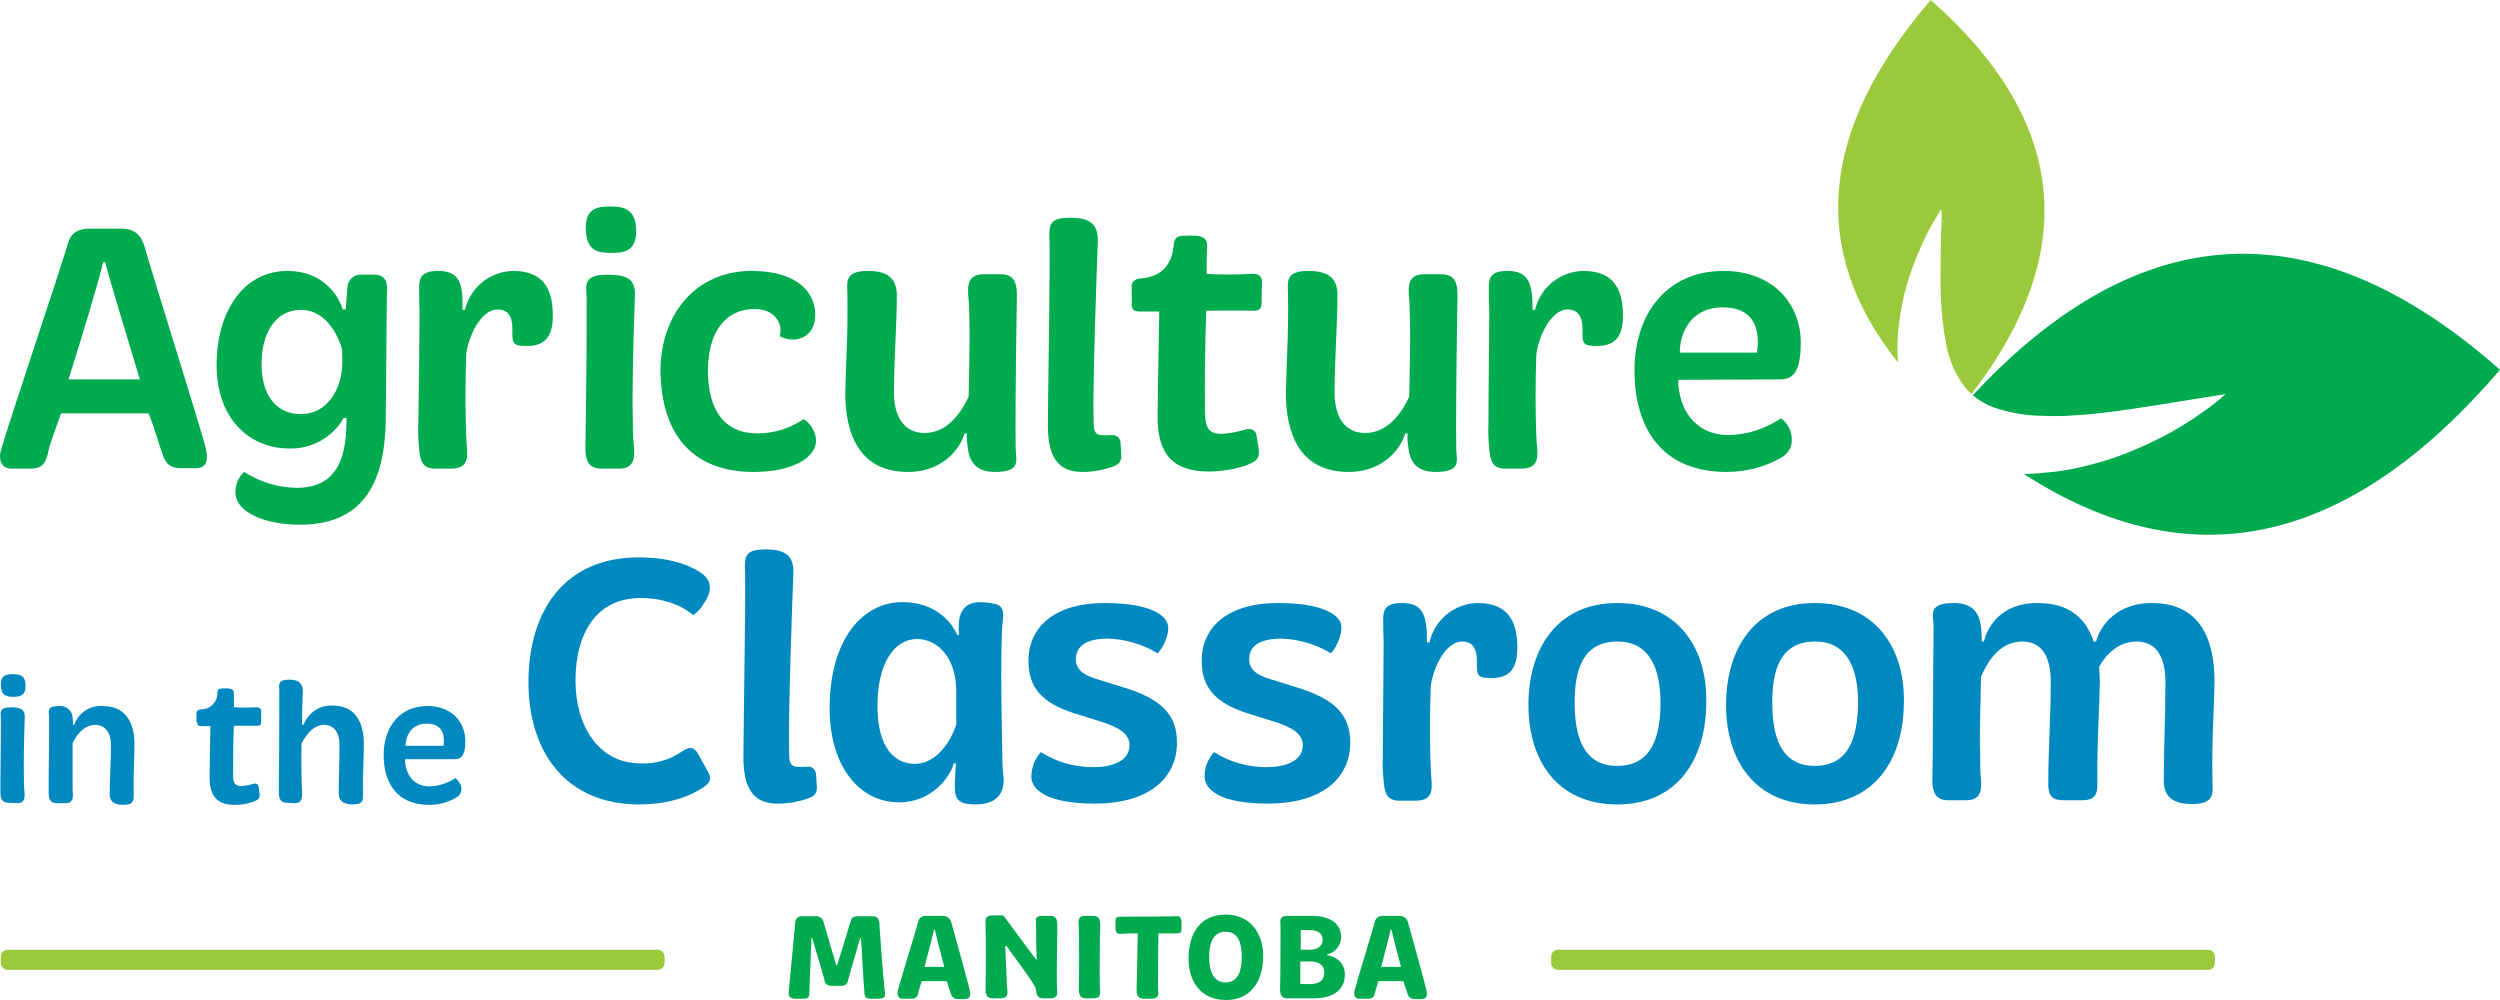
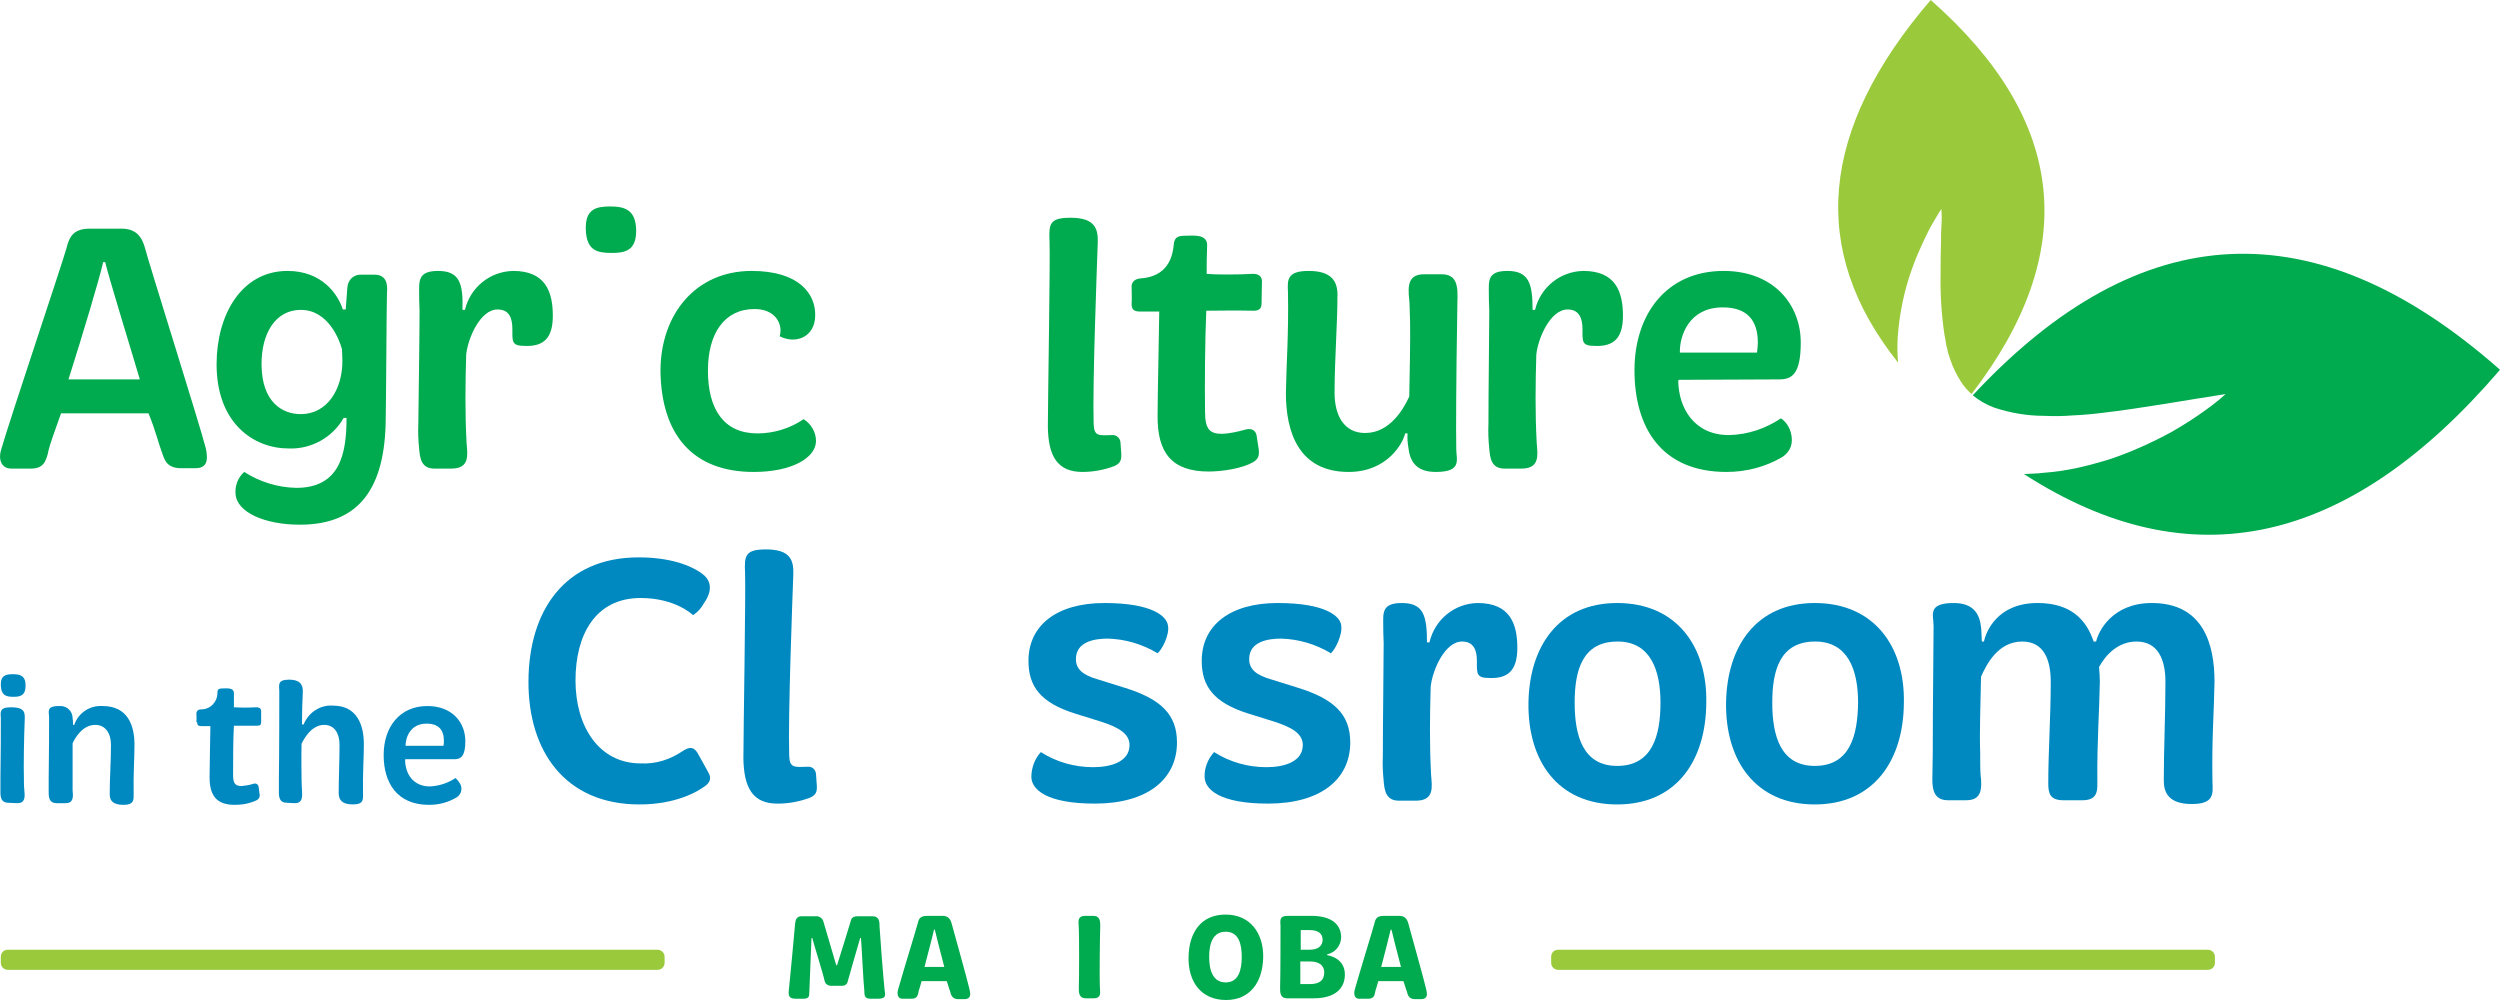
<svg xmlns="http://www.w3.org/2000/svg" width="140" height="56" viewBox="0 0 140 56" fill="none">
  <path d="M114.449 26.476C115.096 26.429 115.719 26.335 116.366 26.195C116.99 26.054 117.591 25.89 118.191 25.702C119.369 25.303 120.501 24.788 121.587 24.201C122.119 23.896 122.65 23.568 123.158 23.216C123.666 22.865 124.175 22.489 124.637 22.067C122.211 22.443 119.924 22.865 117.706 23.123C117.152 23.193 116.597 23.24 116.066 23.263C115.511 23.31 114.98 23.31 114.472 23.287C113.525 23.287 112.554 23.123 111.653 22.818C111.214 22.654 110.822 22.419 110.475 22.138C119.832 12.077 129.673 11.585 140 20.707C131.521 30.603 122.65 32.55 113.34 26.546C113.733 26.523 114.102 26.523 114.449 26.476Z" fill="#00AA4E" />
  <path d="M110.406 22.067C110.175 21.856 109.967 21.621 109.805 21.363C109.574 20.988 109.366 20.59 109.228 20.168L109.112 19.816C109.066 19.698 109.066 19.581 109.02 19.441C108.974 19.3 108.974 19.183 108.951 19.065C108.927 18.948 108.904 18.807 108.881 18.69C108.72 17.588 108.65 16.462 108.673 15.337C108.673 14.75 108.673 14.164 108.696 13.554C108.696 13.25 108.696 12.945 108.72 12.64C108.743 12.335 108.743 12.03 108.72 11.702C108.535 11.96 108.396 12.241 108.234 12.499C108.073 12.757 107.934 13.062 107.795 13.343C107.657 13.625 107.541 13.906 107.403 14.211C107.264 14.516 107.172 14.797 107.056 15.102C106.617 16.322 106.363 17.611 106.271 18.901C106.248 19.37 106.248 19.839 106.294 20.308C101.281 14.023 101.881 7.27 108.119 0C115.766 6.73 116.528 14.094 110.406 22.067Z" fill="#9ACA3C" />
  <path d="M99.64 21.246C100.356 21.246 100.842 20.941 100.842 19.182C100.842 17.048 99.317 15.172 96.522 15.172C93.333 15.172 91.531 17.588 91.531 20.73C91.531 23.943 93.033 26.429 96.683 26.429C97.792 26.429 98.878 26.147 99.825 25.584C100.264 25.28 100.449 24.834 100.287 24.224C100.195 23.896 100.01 23.615 99.733 23.427C98.855 24.013 97.861 24.341 96.822 24.365C94.881 24.365 94.003 22.864 93.98 21.316L94.026 21.27L99.64 21.246ZM96.475 17.213C97.815 17.213 98.439 17.916 98.439 19.182C98.439 19.37 98.416 19.558 98.393 19.745H94.073C94.049 18.807 94.581 17.213 96.475 17.213Z" fill="#00AA4E" />
  <path d="M84.416 15.172C83.26 15.172 83.376 15.759 83.376 16.486C83.376 16.603 83.376 16.931 83.399 17.424C83.399 18.784 83.353 21.738 83.353 23.732C83.33 24.201 83.353 24.67 83.399 25.139C83.445 25.655 83.515 26.241 84.254 26.241H85.201C86.264 26.241 86.102 25.444 86.056 24.811C85.963 23.099 85.987 21.481 86.033 19.863C86.125 18.948 86.818 17.33 87.789 17.33C88.459 17.33 88.62 17.869 88.62 18.432C88.62 19.136 88.574 19.37 89.313 19.37C90.376 19.417 90.861 18.924 90.884 17.775C90.907 16.298 90.445 15.172 88.666 15.172C87.373 15.196 86.264 16.087 85.963 17.353H85.825C85.825 15.876 85.617 15.172 84.416 15.172Z" fill="#00AA4E" />
  <path d="M73.281 15.172C72.033 15.172 72.102 15.712 72.126 16.345C72.172 18.737 72.033 20.402 72.01 22.02C72.01 24.154 72.703 26.429 75.522 26.429C77.693 26.429 78.571 24.811 78.687 24.271H78.825C78.802 24.529 78.825 24.811 78.871 25.069C78.941 25.725 79.218 26.429 80.396 26.429C81.898 26.429 81.551 25.749 81.551 25.139C81.528 24.224 81.551 20.8 81.597 18.127C81.597 17.494 81.621 16.931 81.621 16.556C81.621 15.993 81.551 15.36 80.743 15.36H79.749C78.871 15.36 78.825 15.97 78.918 16.791C78.941 16.978 78.941 17.447 78.964 18.01C78.987 19.112 78.941 20.8 78.918 22.207C78.617 22.864 77.855 24.248 76.446 24.248C75.244 24.248 74.736 23.239 74.736 21.997C74.736 20.073 74.898 18.244 74.898 16.439C74.875 15.735 74.551 15.172 73.281 15.172Z" fill="#00AA4E" />
  <path d="M63.37 17.025C63.37 17.354 63.508 17.447 63.878 17.447H64.918C64.918 18.034 64.825 22.067 64.825 23.263C64.802 25.374 65.634 26.405 67.69 26.405C68.499 26.405 69.584 26.218 70.162 25.89C70.485 25.702 70.531 25.491 70.485 25.139L70.37 24.389C70.323 24.131 70.116 23.943 69.723 24.061C69.307 24.178 68.891 24.271 68.452 24.295C67.759 24.295 67.482 24.061 67.482 23.052C67.459 21.504 67.482 18.995 67.551 17.401C67.644 17.401 69.399 17.377 70.208 17.401C70.578 17.401 70.647 17.213 70.647 16.978C70.647 16.556 70.67 16.111 70.67 15.759C70.67 15.524 70.531 15.313 70.116 15.337C69.353 15.384 68.013 15.384 67.574 15.337C67.574 14.915 67.574 14.282 67.597 13.813C67.667 13.062 66.789 13.203 66.304 13.203C65.865 13.203 65.749 13.39 65.726 13.742C65.657 14.375 65.403 15.501 63.832 15.595C63.439 15.642 63.37 15.9 63.37 16.04C63.37 16.392 63.393 16.744 63.37 17.025Z" fill="#00AA4E" />
  <path d="M60.621 26.429C61.221 26.429 61.845 26.312 62.4 26.101C62.723 25.96 62.815 25.772 62.792 25.421L62.746 24.764C62.723 24.529 62.515 24.342 62.284 24.365C62.261 24.365 62.261 24.365 62.238 24.365C61.522 24.389 61.267 24.436 61.244 23.732C61.175 21.551 61.429 14.891 61.475 13.578C61.498 12.804 61.314 12.194 59.951 12.194C58.796 12.194 58.726 12.523 58.773 13.484C58.819 14.446 58.68 22.606 58.68 23.896C58.703 25.514 59.188 26.429 60.621 26.429Z" fill="#00AA4E" />
-   <path d="M48.607 15.172C47.359 15.172 47.429 15.712 47.452 16.345C47.498 18.737 47.359 20.402 47.336 22.02C47.336 24.154 48.029 26.429 50.848 26.429C53.02 26.429 53.898 24.811 54.013 24.271H54.152C54.129 24.529 54.152 24.811 54.198 25.069C54.267 25.725 54.544 26.429 55.723 26.429C57.224 26.429 56.878 25.749 56.878 25.139C56.855 24.224 56.878 20.8 56.924 18.127C56.924 17.494 56.947 16.931 56.947 16.556C56.947 15.993 56.878 15.36 56.069 15.36H55.076C54.198 15.36 54.152 15.97 54.244 16.791C54.267 16.978 54.267 17.447 54.29 18.01C54.313 19.112 54.267 20.8 54.244 22.207C53.944 22.864 53.181 24.248 51.772 24.248C50.571 24.248 50.062 23.239 50.062 21.997C50.062 20.073 50.224 18.244 50.224 16.439C50.178 15.735 49.878 15.172 48.607 15.172Z" fill="#00AA4E" />
  <path d="M45.65 17.705C45.696 16.462 44.749 15.172 42.092 15.172C38.95 15.172 36.987 17.611 36.987 20.777C37.033 24.318 38.766 26.429 42.208 26.429C44.403 26.429 45.696 25.608 45.696 24.693C45.696 24.201 45.419 23.732 45.003 23.474C44.241 23.99 43.34 24.271 42.416 24.271C40.545 24.271 39.644 22.934 39.644 20.754C39.644 18.666 40.568 17.306 42.254 17.306C43.34 17.306 43.71 18.01 43.71 18.502C43.71 18.62 43.687 18.737 43.663 18.831C44.587 19.3 45.627 18.854 45.65 17.705Z" fill="#00AA4E" />
-   <path d="M34.676 26.241C35.531 26.241 35.578 25.632 35.485 24.811C35.439 24.412 35.439 23.99 35.439 23.591C35.393 21.95 35.462 18.995 35.554 16.603C35.601 15.642 35.162 15.384 33.983 15.384C32.574 15.384 32.851 16.064 32.851 16.674C32.851 18.104 32.851 20.824 32.805 23.498C32.805 24.131 32.782 24.67 32.782 25.045C32.782 25.608 32.851 26.241 33.66 26.241H34.676Z" fill="#00AA4E" />
  <path d="M32.806 12.875C32.852 14.024 33.429 14.165 34.261 14.165C35.023 14.165 35.647 14.024 35.624 12.875C35.601 11.726 34.954 11.562 34.169 11.562C33.383 11.562 32.759 11.702 32.806 12.875Z" fill="#00AA4E" />
  <path d="M24.535 15.172C23.38 15.172 23.472 15.759 23.472 16.486C23.472 16.603 23.472 16.931 23.495 17.424C23.495 18.784 23.449 21.738 23.426 23.732C23.403 24.201 23.426 24.67 23.472 25.139C23.518 25.655 23.587 26.241 24.327 26.241H25.274C26.337 26.241 26.175 25.444 26.129 24.811C26.036 23.099 26.059 21.481 26.106 19.863C26.198 18.948 26.891 17.33 27.861 17.33C28.555 17.33 28.693 17.869 28.693 18.432C28.693 19.136 28.647 19.37 29.386 19.37C30.449 19.417 30.934 18.924 30.957 17.775C30.98 16.298 30.518 15.172 28.739 15.172C27.446 15.196 26.337 16.087 26.036 17.353H25.898C25.944 15.876 25.736 15.172 24.535 15.172Z" fill="#00AA4E" />
  <path d="M20.977 15.383H20.215C19.799 15.36 19.475 15.688 19.452 16.11L19.36 17.33H19.198C18.921 16.462 18.02 15.172 16.102 15.172C13.515 15.172 12.129 17.635 12.129 20.402C12.129 23.708 14.208 25.115 16.172 25.115C17.419 25.162 18.621 24.506 19.244 23.404H19.406C19.406 25.42 19.037 27.32 16.588 27.32C15.548 27.296 14.555 26.991 13.677 26.429C13.33 26.733 13.145 27.203 13.192 27.672C13.261 28.68 14.809 29.383 16.796 29.383C20.169 29.383 21.578 27.273 21.601 23.427C21.624 22.301 21.647 17.189 21.67 16.415C21.716 15.923 21.647 15.383 20.977 15.383ZM16.842 23.192C15.802 23.192 14.67 22.512 14.647 20.449C14.624 18.666 15.432 17.353 16.842 17.353C18.39 17.353 19.013 19.042 19.152 19.558L19.175 20.214C19.175 21.809 18.32 23.192 16.842 23.192Z" fill="#00AA4E" />
  <path d="M11.528 25.116C11.274 24.061 8.294 14.61 8.132 13.93C7.947 13.25 7.624 12.804 6.792 12.804H5.036C4.112 12.804 3.881 13.25 3.72 13.906C3.535 14.61 0.532 23.545 0.069 25.163C-0.115 25.749 0.093 26.241 0.624 26.241H1.733C2.403 26.241 2.588 25.89 2.726 25.186C2.772 24.952 3.05 24.178 3.419 23.146H8.317C8.71 24.107 8.918 24.952 9.033 25.233C9.172 25.561 9.218 26.218 10.119 26.218H10.904C11.598 26.241 11.667 25.772 11.528 25.116ZM3.835 21.246C4.644 18.69 5.568 15.618 5.776 14.68H5.891C6.099 15.548 7.046 18.62 7.832 21.246H3.835Z" fill="#00AA4E" />
-   <path d="M63.647 55.343C63.647 55.601 63.647 55.929 64.04 55.929H64.479C64.987 55.929 64.848 55.554 64.848 55.273C64.848 55.109 64.848 53.209 64.871 52.271H65.819C66.119 52.271 66.165 52.224 66.165 52.013V51.661C66.165 51.427 66.096 51.286 65.865 51.31C65.38 51.333 62.815 51.333 62.815 51.333C62.515 51.333 62.469 51.38 62.469 51.591V51.966C62.469 52.201 62.538 52.318 62.792 52.295C62.908 52.271 63.532 52.271 63.716 52.271C63.693 53.022 63.67 55.085 63.647 55.343Z" fill="#00AA4E" />
  <path d="M60.413 55.32C60.413 55.578 60.413 55.906 60.806 55.906H61.221C61.73 55.906 61.591 55.531 61.591 55.25C61.568 54.828 61.591 52.436 61.614 51.873C61.614 51.615 61.614 51.287 61.221 51.287H60.782C60.274 51.287 60.413 51.685 60.413 51.967C60.436 52.459 60.436 54.687 60.413 55.32Z" fill="#00AA4E" />
-   <path d="M55.191 55.32C55.191 55.578 55.191 55.906 55.584 55.906H56.023C56.531 55.906 56.416 55.531 56.393 55.25C56.393 55.086 56.3 53.444 56.3 52.975H56.37C56.716 53.514 58.01 55.133 58.01 55.414C58.033 55.625 58.079 55.906 58.403 55.906H58.818C59.327 55.906 59.188 55.531 59.188 55.25C59.165 54.828 59.211 52.154 59.211 51.873C59.211 51.592 59.211 51.287 58.818 51.287H58.403C58.01 51.287 58.01 51.427 58.01 51.568C58.01 51.662 58.033 53.421 58.056 53.725H58.01L56.185 51.263H55.584C55.099 51.263 55.191 51.568 55.191 51.849C55.215 52.06 55.215 54.687 55.191 55.32Z" fill="#00AA4E" />
  <path d="M44.172 55.484C44.149 55.742 44.172 55.93 44.565 55.93H44.981C45.373 55.93 45.304 55.742 45.327 55.438L45.443 52.53H45.489C45.581 52.905 46.113 54.593 46.182 54.945C46.228 55.109 46.367 55.203 46.528 55.203H47.175C47.314 55.203 47.453 55.109 47.476 54.945C47.545 54.664 48.053 52.952 48.169 52.53H48.215C48.261 53.092 48.353 55.109 48.4 55.438C48.423 55.695 48.353 55.93 48.769 55.93H49.162C49.693 55.93 49.555 55.672 49.532 55.391C49.462 54.734 49.278 52.342 49.255 51.896C49.255 51.639 49.255 51.31 48.862 51.31H48.099C47.915 51.31 47.684 51.31 47.637 51.592C47.591 51.779 46.875 54.054 46.875 54.054H46.829C46.829 54.054 46.182 51.849 46.113 51.615C46.066 51.427 45.882 51.287 45.674 51.31H44.888C44.519 51.31 44.542 51.662 44.519 51.803C44.495 52.108 44.241 54.828 44.172 55.484Z" fill="#00AA4E" />
  <path d="M79.865 55.391C79.772 54.968 78.941 51.99 78.871 51.732C78.802 51.474 78.686 51.287 78.34 51.287H77.508C77.069 51.287 77.023 51.474 76.954 51.756C76.884 52.037 76.053 54.734 75.868 55.414C75.799 55.648 75.845 55.93 76.099 55.93H76.607C76.931 55.93 76.977 55.766 77.023 55.484C77.046 55.414 77.115 55.203 77.185 54.945H78.594C78.686 55.203 78.733 55.414 78.779 55.508C78.825 55.648 78.848 55.953 79.241 55.953H79.611C79.957 55.93 79.934 55.672 79.865 55.391ZM77.347 54.148C77.554 53.35 77.808 52.389 77.878 52.06H77.924C77.993 52.342 78.224 53.303 78.455 54.148H77.347Z" fill="#00AA4E" />
  <path d="M74.32 53.491V53.444C74.759 53.35 75.082 52.975 75.105 52.506C75.105 51.803 74.62 51.287 73.419 51.287H72.125C71.594 51.287 71.709 51.592 71.709 51.873C71.709 52.06 71.709 54.663 71.686 55.32C71.686 55.578 71.686 55.906 72.079 55.906H73.558C74.782 55.906 75.313 55.344 75.313 54.57C75.313 53.608 74.32 53.491 74.32 53.491ZM72.841 52.084H73.326C73.812 52.084 74.066 52.272 74.066 52.623C74.066 52.975 73.812 53.186 73.326 53.186H72.841V52.084ZM73.35 55.109H72.818V53.843H73.373C73.881 53.843 74.158 54.077 74.158 54.453C74.158 54.922 73.858 55.109 73.35 55.109Z" fill="#00AA4E" />
  <path d="M68.637 51.216C67.228 51.216 66.581 52.248 66.558 53.608C66.535 54.968 67.251 56 68.66 56C70.023 56 70.716 54.968 70.739 53.608C70.762 52.248 70 51.216 68.637 51.216ZM68.637 55.015C67.921 55.015 67.713 54.335 67.713 53.584C67.713 52.834 67.921 52.177 68.637 52.177C69.353 52.177 69.538 52.834 69.538 53.584C69.538 54.335 69.353 55.015 68.637 55.015Z" fill="#00AA4E" />
  <path d="M54.29 55.391C54.198 54.968 53.366 51.99 53.297 51.732C53.227 51.474 53.112 51.287 52.765 51.287H51.934C51.495 51.287 51.449 51.474 51.379 51.756C51.31 52.037 50.478 54.734 50.294 55.414C50.224 55.648 50.27 55.93 50.525 55.93H51.033C51.356 55.93 51.402 55.766 51.449 55.484C51.472 55.414 51.541 55.203 51.61 54.945H53.02C53.112 55.203 53.158 55.414 53.204 55.508C53.251 55.648 53.274 55.953 53.666 55.953H54.036C54.383 55.93 54.359 55.672 54.29 55.391ZM51.772 54.148C51.98 53.35 52.234 52.389 52.303 52.06H52.35C52.419 52.342 52.65 53.303 52.881 54.148H51.772Z" fill="#00AA4E" />
  <path d="M116.598 44.814C117.314 44.814 117.475 44.486 117.452 43.829C117.429 41.461 117.568 39.772 117.591 38.178C117.591 37.896 117.568 37.615 117.545 37.357C117.914 36.677 118.607 35.926 119.647 35.926C120.848 35.926 121.264 36.935 121.264 38.178C121.264 40.101 121.172 41.906 121.172 43.712C121.172 44.416 121.472 45.025 122.743 45.025C124.013 45.025 123.921 44.439 123.898 43.782C123.852 41.414 123.99 39.772 124.013 38.178C124.013 36.044 123.367 33.769 120.502 33.769C118.261 33.769 117.499 35.387 117.383 35.926H117.244C116.829 34.684 115.951 33.769 114.103 33.769C111.838 33.769 111.215 35.387 111.099 35.926H110.984C110.961 35.528 110.961 35.27 110.938 35.129C110.868 34.473 110.591 33.769 109.413 33.769C107.911 33.769 108.281 34.449 108.281 35.059C108.281 35.973 108.235 39.397 108.235 42.071C108.235 42.704 108.211 43.267 108.211 43.618C108.211 44.181 108.281 44.814 109.089 44.814H110.106C110.961 44.814 111.007 44.205 110.914 43.384C110.891 43.196 110.891 42.727 110.891 42.164C110.845 41.015 110.914 39.327 110.938 37.896C111.238 37.216 111.885 35.926 113.248 35.926C114.449 35.926 114.842 36.935 114.842 38.178C114.842 40.101 114.703 42.117 114.703 43.853C114.703 44.439 114.796 44.814 115.558 44.814H116.598Z" fill="#0089C0" />
  <path d="M101.627 33.769C98.323 33.769 96.706 36.231 96.66 39.35C96.614 42.61 98.323 45.049 101.627 45.049C104.93 45.049 106.594 42.587 106.617 39.374C106.686 36.208 104.954 33.769 101.627 33.769ZM101.627 42.891C99.709 42.891 99.247 41.203 99.247 39.35C99.247 37.521 99.686 35.926 101.65 35.926C103.475 35.926 104.053 37.498 104.053 39.35C104.029 41.203 103.591 42.891 101.627 42.891Z" fill="#0089C0" />
  <path d="M90.561 33.769C87.257 33.769 85.64 36.231 85.594 39.35C85.548 42.61 87.234 45.049 90.561 45.049C93.888 45.049 95.528 42.587 95.551 39.374C95.621 36.208 93.888 33.769 90.561 33.769ZM90.561 42.891C88.644 42.891 88.181 41.203 88.181 39.35C88.181 37.521 88.621 35.926 90.584 35.926C92.409 35.926 92.987 37.498 92.987 39.35C92.987 41.203 92.525 42.891 90.561 42.891Z" fill="#0089C0" />
  <path d="M78.501 33.769C77.346 33.769 77.462 34.355 77.462 35.082C77.462 35.2 77.462 35.528 77.485 36.02C77.485 37.38 77.439 40.335 77.439 42.328C77.415 42.797 77.439 43.267 77.485 43.736C77.531 44.252 77.6 44.838 78.34 44.838H79.287C80.35 44.838 80.188 44.04 80.142 43.407C80.049 41.695 80.072 40.077 80.118 38.459C80.211 37.545 80.904 35.926 81.874 35.926C82.567 35.926 82.706 36.466 82.706 37.029C82.706 37.709 82.66 37.967 83.399 37.967C84.462 38.014 84.947 37.521 84.97 36.372C84.993 34.895 84.531 33.769 82.752 33.769C81.458 33.792 80.35 34.684 80.049 35.973H79.911C79.911 34.449 79.703 33.769 78.501 33.769Z" fill="#0089C0" />
  <path d="M74.528 36.583C74.759 36.395 75.198 35.551 75.106 35.012C75.059 34.543 74.297 33.769 71.548 33.769C68.891 33.769 67.297 35.012 67.297 37.005C67.297 38.436 67.967 39.35 69.908 39.96L71.34 40.406C72.287 40.71 72.957 41.062 72.957 41.719C72.957 42.657 71.918 42.962 70.924 42.962C69.885 42.962 68.868 42.68 67.99 42.117C67.644 42.493 67.436 43.009 67.459 43.525C67.482 44.205 68.29 45.002 71.017 45.002C73.951 45.002 75.614 43.642 75.614 41.578C75.614 40.007 74.713 39.139 72.657 38.506L71.155 38.037C70.347 37.803 69.954 37.474 69.954 36.911C69.954 35.903 71.063 35.762 71.733 35.762C72.703 35.786 73.673 36.067 74.528 36.583Z" fill="#0089C0" />
  <path d="M64.825 36.583C65.056 36.395 65.518 35.551 65.403 35.012C65.333 34.543 64.594 33.769 61.845 33.769C59.188 33.769 57.594 35.012 57.594 37.005C57.594 38.436 58.264 39.35 60.205 39.96L61.637 40.406C62.584 40.71 63.254 41.062 63.254 41.719C63.254 42.657 62.215 42.962 61.221 42.962C60.182 42.962 59.165 42.68 58.287 42.117C57.941 42.493 57.756 43.009 57.756 43.525C57.779 44.205 58.587 45.002 61.314 45.002C64.248 45.002 65.911 43.642 65.911 41.578C65.911 40.007 65.01 39.139 62.954 38.506L61.452 38.037C60.644 37.803 60.251 37.474 60.251 36.911C60.251 35.903 61.36 35.762 62.03 35.762C63 35.786 63.97 36.067 64.825 36.583Z" fill="#0089C0" />
  <path d="M43.571 45.002C44.172 45.002 44.795 44.884 45.35 44.673C45.673 44.533 45.766 44.368 45.742 43.993L45.696 43.337C45.673 43.102 45.488 42.914 45.234 42.938C45.211 42.938 45.188 42.938 45.188 42.938C44.472 42.961 44.218 43.008 44.195 42.305C44.125 40.124 44.379 33.464 44.426 32.151C44.449 31.377 44.264 30.767 42.901 30.767C41.746 30.767 41.676 31.095 41.723 32.057C41.769 33.018 41.63 41.179 41.63 42.469C41.653 44.087 42.139 45.025 43.571 45.002Z" fill="#0089C0" />
  <path d="M39.32 32.127C38.951 31.846 37.865 31.213 35.763 31.213C31.627 31.213 29.617 34.191 29.594 38.131C29.571 42.071 31.65 45.049 35.809 45.049C37.795 45.049 39.043 44.369 39.551 43.97C39.898 43.665 39.759 43.407 39.597 43.126L39.089 42.211C38.812 41.719 38.512 41.883 38.211 42.071C37.518 42.539 36.71 42.797 35.878 42.751C33.545 42.751 32.228 40.687 32.228 38.107C32.228 35.551 33.337 33.488 35.878 33.488C37.842 33.488 38.812 34.449 38.812 34.449C39.066 34.285 39.274 34.05 39.413 33.792C40.059 32.878 39.644 32.362 39.32 32.127Z" fill="#0089C0" />
-   <path d="M56.139 42.844C56.093 40.194 56.023 37.216 56.116 35.269C56.116 34.777 56.393 34.05 55.815 33.839C55.515 33.769 55.192 33.722 54.868 33.722C53.829 33.722 53.598 34.542 53.713 35.551H53.598C53.598 35.551 52.928 33.722 50.525 33.722C48.307 33.722 46.482 35.785 46.459 39.608C46.436 42.867 48.099 44.931 50.34 44.931C52.258 44.931 53.251 43.407 53.413 42.75H53.551L53.528 42.797L53.482 43.594V43.641C53.436 44.603 53.459 45.048 54.614 45.048C55.885 45.048 56.208 44.368 56.208 43.641L56.139 42.844ZM53.551 40.569C53.436 40.968 52.72 42.774 51.218 42.774C50.155 42.774 49.139 41.953 49.139 39.537C49.139 37.122 50.086 35.785 51.357 35.785C52.512 35.785 53.551 36.841 53.551 38.717V40.569Z" fill="#0089C0" />
  <path d="M25.505 43.571C25.089 43.852 24.581 44.017 24.073 44.04C23.125 44.04 22.686 43.313 22.686 42.539L22.71 42.516H25.459C25.805 42.516 26.059 42.352 26.059 41.507C26.059 40.452 25.32 39.538 23.934 39.538C22.363 39.538 21.485 40.734 21.485 42.281C21.485 43.829 22.224 45.072 24.026 45.072C24.581 45.072 25.112 44.931 25.574 44.65C25.805 44.509 25.898 44.228 25.805 43.97C25.736 43.829 25.644 43.688 25.505 43.571ZM23.888 40.523C24.558 40.523 24.858 40.874 24.858 41.484C24.858 41.578 24.858 41.672 24.835 41.765H22.71C22.71 41.32 22.964 40.523 23.888 40.523Z" fill="#0089C0" />
  <path d="M16.495 44.978C16.934 44.978 16.934 44.673 16.911 44.275C16.911 44.181 16.888 43.946 16.888 43.665C16.888 43.313 16.865 42.516 16.888 41.648C17.026 41.367 17.442 40.593 18.158 40.593C18.736 40.593 19.013 41.085 19.013 41.695C19.013 42.656 18.967 43.547 18.967 44.415C18.967 44.767 19.129 45.048 19.753 45.048C20.376 45.048 20.33 44.767 20.33 44.462C20.307 43.289 20.376 42.469 20.376 41.671C20.376 40.616 20.007 39.514 18.644 39.514C17.927 39.467 17.281 39.889 17.003 40.569H16.911C16.911 39.889 16.934 39.209 16.957 38.764C16.98 38.318 16.772 38.06 16.195 38.06C15.502 38.06 15.64 38.388 15.64 38.693C15.64 39.397 15.64 42.281 15.617 43.594V44.368C15.617 44.65 15.663 44.955 16.056 44.955L16.495 44.978Z" fill="#0089C0" />
  <path d="M11.043 40.452C11.043 40.616 11.112 40.663 11.297 40.663H11.782C11.782 40.945 11.736 42.938 11.736 43.524C11.736 44.556 12.129 45.072 13.145 45.072C13.561 45.072 13.977 45.002 14.37 44.814C14.508 44.744 14.578 44.603 14.531 44.439L14.485 44.063C14.462 43.946 14.37 43.829 14.162 43.899C13.954 43.97 13.746 43.993 13.538 44.017C13.191 44.017 13.053 43.899 13.053 43.407C13.053 42.633 13.053 41.414 13.099 40.64C13.145 40.64 14 40.64 14.416 40.64C14.601 40.64 14.624 40.546 14.624 40.429C14.624 40.218 14.624 40.007 14.624 39.819C14.624 39.702 14.555 39.608 14.347 39.608C13.931 39.631 13.515 39.631 13.099 39.608C13.099 39.397 13.099 39.092 13.099 38.858C13.122 38.482 12.706 38.553 12.452 38.553C12.198 38.553 12.175 38.646 12.175 38.811C12.175 39.303 11.782 39.725 11.274 39.725C11.251 39.725 11.251 39.725 11.228 39.725C11.043 39.749 10.997 39.866 10.997 39.96C10.997 40.124 11.02 40.288 10.997 40.429" fill="#0089C0" />
  <path d="M6.907 45.072C7.508 45.072 7.485 44.791 7.485 44.486C7.462 43.313 7.531 42.492 7.531 41.695C7.531 40.64 7.162 39.538 5.752 39.538C5.036 39.491 4.389 39.913 4.158 40.593H4.089C4.089 40.452 4.089 40.335 4.066 40.218C4.066 39.843 3.766 39.538 3.396 39.538C3.373 39.538 3.35 39.538 3.304 39.538C2.564 39.538 2.749 39.866 2.749 40.171C2.749 40.616 2.749 42.305 2.726 43.618C2.726 43.923 2.726 44.204 2.726 44.392C2.726 44.673 2.772 44.978 3.165 44.978H3.673C4.089 44.978 4.112 44.673 4.066 44.275C4.066 44.181 4.066 43.946 4.066 43.665C4.066 43.126 4.066 42.305 4.066 41.625C4.205 41.32 4.62 40.593 5.337 40.593C5.914 40.593 6.214 41.086 6.214 41.695C6.214 42.657 6.145 43.548 6.145 44.415C6.122 44.791 6.284 45.072 6.907 45.072Z" fill="#0089C0" />
  <path d="M0.971 44.978C1.387 44.978 1.41 44.673 1.363 44.275C1.34 44.063 1.34 43.876 1.34 43.665C1.317 42.867 1.34 41.414 1.387 40.218C1.41 39.749 1.202 39.608 0.601 39.608C-0.092 39.608 0.047 39.936 0.047 40.241C0.047 40.945 0.047 42.281 0.024 43.594C0.024 43.899 0.024 44.181 0.024 44.368C0.024 44.65 0.07 44.955 0.463 44.955L0.971 44.978Z" fill="#0089C0" />
  <path d="M0.046 38.389C0.07 38.951 0.347 39.022 0.763 39.022C1.132 39.022 1.433 38.951 1.433 38.389C1.433 37.826 1.109 37.755 0.716 37.755C0.324 37.755 0.023 37.826 0.046 38.389Z" fill="#0089C0" />
  <path d="M0.439 53.186H36.825C37.033 53.186 37.218 53.35 37.218 53.585V53.913C37.218 54.124 37.056 54.312 36.825 54.312H0.439C0.231 54.312 0.046 54.148 0.046 53.913V53.585C0.046 53.35 0.208 53.186 0.439 53.186Z" fill="#9ACA3C" />
  <path d="M87.258 53.186H123.644C123.852 53.186 124.036 53.35 124.036 53.585V53.913C124.036 54.124 123.875 54.312 123.644 54.312H87.258C87.05 54.312 86.865 54.148 86.865 53.913V53.585C86.865 53.35 87.027 53.186 87.258 53.186Z" fill="#9ACA3C" />
</svg>